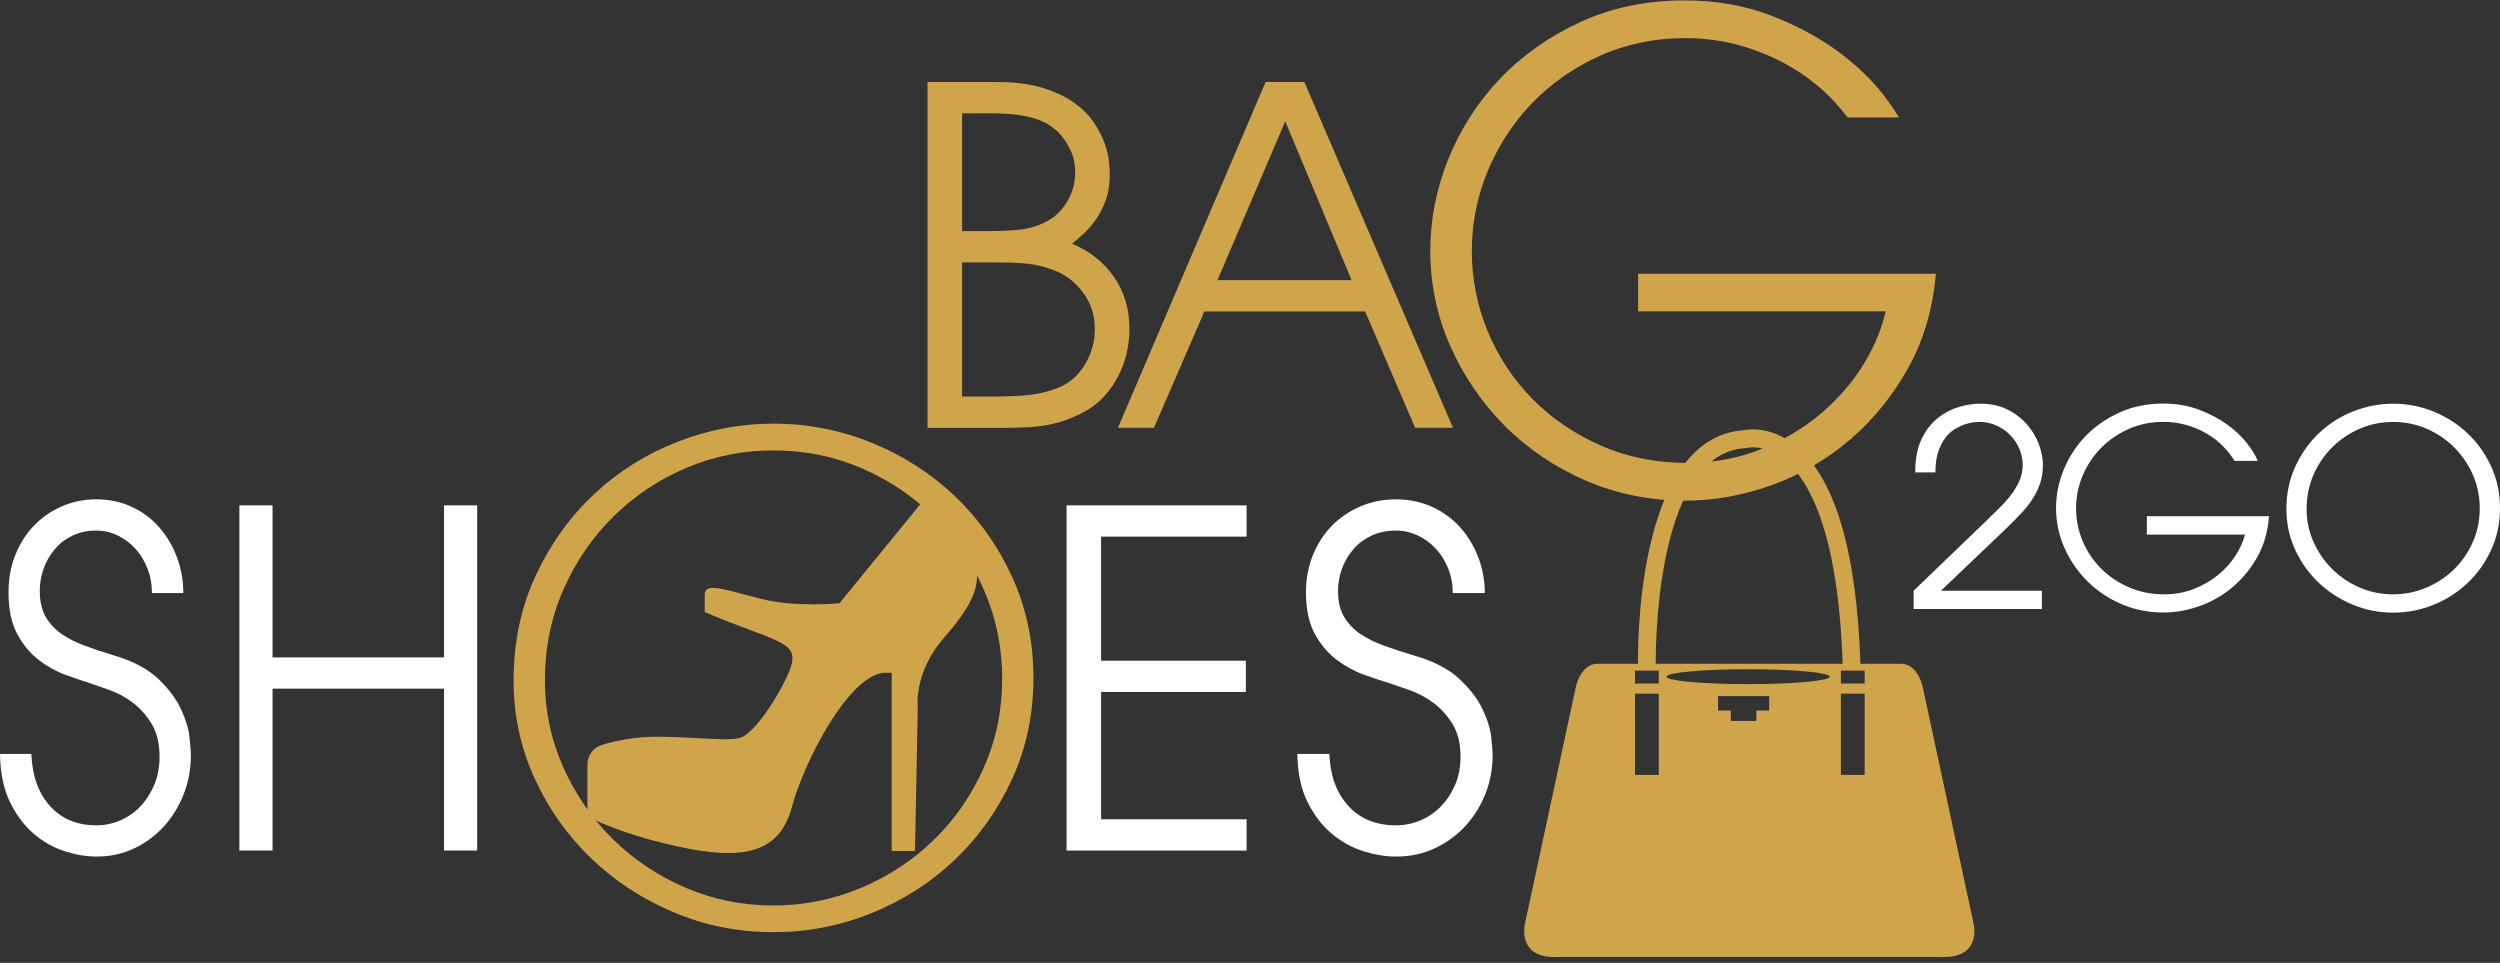
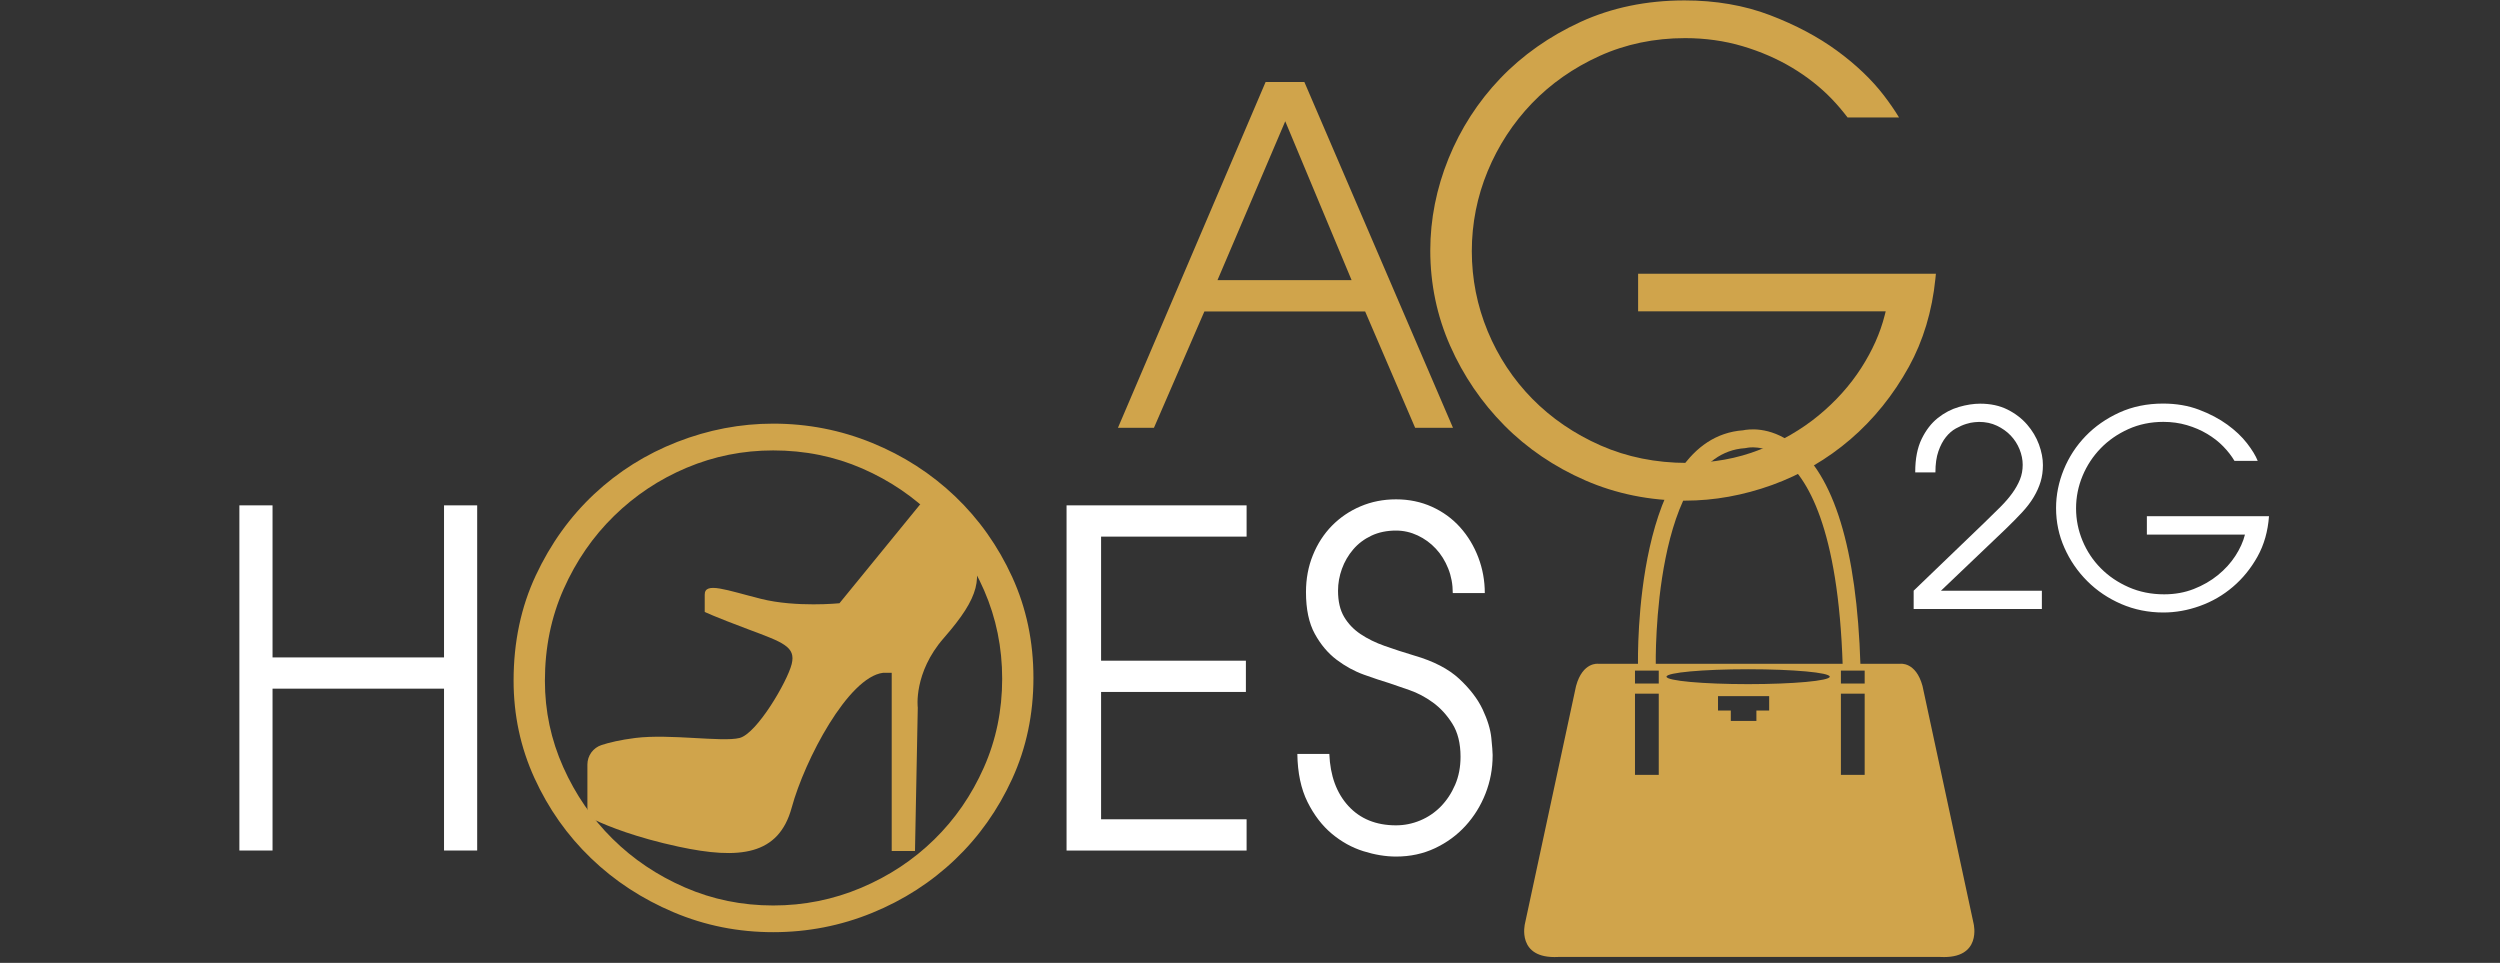
<svg xmlns="http://www.w3.org/2000/svg" fill="none" viewBox="0 0 296 114" height="114" width="296">
  <rect x="0" y="0" width="296" height="114" fill="#333333" stroke="none" />
-   <path fill="#D0A44B" d="M109.82 9.711H118.007C120.147 9.711 121.962 9.942 123.458 10.404C124.951 10.866 126.197 11.457 127.193 12.173C128.19 12.893 128.974 13.685 129.546 14.552C130.118 15.42 130.542 16.249 130.819 17.041C131.095 17.837 131.262 18.564 131.315 19.227C131.372 19.89 131.398 20.352 131.398 20.61C131.398 21.826 131.232 22.879 130.902 23.765C130.569 24.652 130.163 25.424 129.686 26.087C129.205 26.75 128.716 27.303 128.22 27.747C127.724 28.19 127.288 28.557 126.921 28.853C128.985 29.701 130.637 31.001 131.872 32.755C133.107 34.509 133.724 36.566 133.724 38.926C133.724 40.918 133.3 42.752 132.451 44.43C131.603 46.108 130.459 47.426 129.019 48.385C128.209 48.866 127.432 49.252 126.697 49.548C125.958 49.843 125.193 50.074 124.401 50.241C123.606 50.408 122.769 50.518 121.882 50.575C120.996 50.631 120.037 50.658 119.007 50.658H109.824V9.711H109.82ZM113.916 27.36H116.957C118.579 27.36 119.909 27.296 120.943 27.167C121.977 27.038 122.988 26.716 123.985 26.197C124.943 25.682 125.735 24.898 126.364 23.845C126.989 22.792 127.303 21.659 127.303 20.443C127.303 19.485 127.144 18.655 126.833 17.954C126.519 17.253 126.106 16.59 125.587 15.961C124.776 15.041 123.716 14.386 122.405 13.995C121.094 13.609 119.39 13.416 117.287 13.416H113.912V27.36H113.916ZM113.916 46.949H117.567C119.302 46.949 120.75 46.885 121.912 46.756C123.075 46.627 124.208 46.339 125.314 45.9C126.606 45.385 127.648 44.479 128.44 43.187C129.231 41.896 129.629 40.475 129.629 38.926C129.629 37.338 129.167 35.918 128.246 34.664C127.326 33.41 126.182 32.524 124.814 32.008C124.333 31.823 123.856 31.667 123.375 31.539C122.894 31.41 122.352 31.308 121.742 31.236C121.132 31.164 120.443 31.118 119.666 31.095C118.893 31.076 117.95 31.069 116.844 31.069H113.912V46.949H113.916Z" />
  <path fill="#D0A44B" d="M149.847 9.711H154.438L172.034 50.654H167.553L161.632 36.876H142.6L136.626 50.654H132.364L149.847 9.711ZM144.149 33.171H160.03L152.173 14.359L144.149 33.171Z" />
  <path fill="#D0A44B" d="M193.953 36.865H223.266L223.141 37.358C222.618 39.43 221.683 41.525 220.357 43.586C219.031 45.647 217.334 47.537 215.311 49.2C213.288 50.863 210.936 52.227 208.318 53.257C205.693 54.288 202.81 54.81 199.749 54.81C196.067 54.81 192.623 54.113 189.509 52.742C186.399 51.371 183.679 49.511 181.422 47.215C179.164 44.919 177.387 42.226 176.141 39.214C174.894 36.203 174.262 33.013 174.262 29.74C174.262 26.463 174.894 23.277 176.141 20.266C177.387 17.258 179.149 14.553 181.38 12.231C183.611 9.909 186.305 8.022 189.392 6.624C192.483 5.223 195.889 4.514 199.518 4.514C201.905 4.514 204.193 4.836 206.325 5.469C208.451 6.101 210.42 6.958 212.186 8.014C213.955 9.075 215.523 10.31 216.849 11.681C217.554 12.413 218.182 13.159 218.754 13.909H224.846C224.35 13.087 223.751 12.216 223.047 11.295C221.615 9.431 219.751 7.651 217.504 6.007C215.258 4.363 212.583 2.942 209.549 1.787C206.526 0.635 203.128 0.048 199.446 0.048C194.953 0.048 190.813 0.908 187.134 2.597C183.448 4.291 180.251 6.545 177.626 9.291C175.004 12.038 172.947 15.223 171.508 18.765C170.072 22.304 169.345 25.971 169.345 29.66C169.345 33.608 170.136 37.404 171.697 40.938C173.262 44.48 175.425 47.658 178.122 50.378C180.819 53.098 184.043 55.284 187.702 56.879C191.358 58.47 195.336 59.277 199.522 59.277C202.95 59.277 206.416 58.652 209.826 57.42C213.227 56.189 216.349 54.367 219.099 52.007C221.846 49.647 224.175 46.757 226.016 43.419C227.706 40.355 228.763 36.847 229.153 32.986L229.21 32.407H193.953V36.865Z" />
-   <path fill="white" d="M3.712 89.268C3.811 91.844 4.546 93.897 5.917 95.428C7.285 96.954 9.126 97.72 11.429 97.72C12.399 97.72 13.335 97.526 14.236 97.14C15.138 96.754 15.93 96.201 16.615 95.485C17.301 94.765 17.85 93.913 18.267 92.916C18.683 91.924 18.892 90.818 18.892 89.602C18.892 88.018 18.574 86.711 17.941 85.681C17.305 84.65 16.555 83.813 15.687 83.169C14.819 82.525 13.918 82.037 12.982 81.707C12.046 81.377 11.262 81.101 10.626 80.877C9.789 80.62 8.823 80.29 7.72 79.885C6.618 79.48 5.565 78.892 4.565 78.12C3.561 77.347 2.72 76.324 2.034 75.055C1.349 73.786 1.008 72.138 1.008 70.111C1.008 68.528 1.273 67.066 1.811 65.721C2.345 64.376 3.08 63.217 4.016 62.243C4.951 61.27 6.054 60.504 7.323 59.951C8.592 59.398 9.959 59.122 11.433 59.122C12.937 59.122 14.323 59.417 15.592 60.004C16.861 60.595 17.949 61.402 18.85 62.432C19.752 63.463 20.453 64.652 20.956 65.993C21.456 67.338 21.706 68.747 21.706 70.217H17.99C17.99 69.187 17.816 68.221 17.464 67.319C17.111 66.418 16.638 65.633 16.035 64.971C15.433 64.308 14.732 63.785 13.929 63.398C13.126 63.012 12.293 62.819 11.425 62.819C10.357 62.819 9.402 63.023 8.569 63.425C7.732 63.83 7.031 64.372 6.463 65.054C5.894 65.736 5.459 66.501 5.16 67.346C4.86 68.194 4.709 69.058 4.709 69.941C4.709 71.195 4.944 72.225 5.41 73.032C5.876 73.843 6.512 74.525 7.315 75.074C8.118 75.627 9.05 76.097 10.122 76.483C11.19 76.869 12.327 77.248 13.528 77.616C15.767 78.279 17.502 79.199 18.74 80.377C19.975 81.555 20.877 82.76 21.445 83.995C22.013 85.23 22.347 86.351 22.449 87.363C22.547 88.374 22.601 89.049 22.601 89.378V89.435C22.601 91.018 22.324 92.526 21.775 93.962C21.225 95.398 20.456 96.667 19.471 97.773C18.486 98.879 17.308 99.762 15.937 100.425C14.566 101.087 13.066 101.417 11.429 101.417C10.228 101.417 8.967 101.205 7.645 100.781C6.326 100.356 5.107 99.667 3.985 98.709C2.864 97.75 1.932 96.5 1.178 94.954C0.428 93.409 0.034 91.511 0 89.264H3.712V89.268Z" />
  <path fill="white" d="M28.343 59.834H32.268V77.839H52.573V59.834H56.498V100.701H52.573V81.537H32.268V100.701H28.343V59.834Z" />
  <path fill="white" d="M126.28 59.834H147.597V63.535H130.368V78.226H147.513V81.927H130.368V97.004H147.597V100.705H126.28V59.834Z" />
  <path fill="white" d="M157.393 89.268C157.495 91.844 158.245 93.897 159.647 95.428C161.049 96.954 162.928 97.72 165.288 97.72C166.28 97.72 167.235 97.526 168.159 97.14C169.083 96.754 169.894 96.201 170.595 95.485C171.296 94.765 171.86 93.913 172.288 92.916C172.716 91.924 172.928 90.818 172.928 89.602C172.928 88.018 172.603 86.711 171.955 85.681C171.307 84.65 170.538 83.813 169.648 83.169C168.758 82.525 167.837 82.037 166.879 81.707C165.92 81.377 165.117 81.101 164.469 80.877C163.613 80.62 162.624 80.29 161.496 79.885C160.367 79.48 159.291 78.892 158.264 78.12C157.238 77.347 156.374 76.324 155.677 75.055C154.976 73.786 154.628 72.138 154.628 70.111C154.628 68.528 154.9 67.066 155.45 65.721C155.995 64.376 156.749 63.217 157.704 62.243C158.662 61.27 159.787 60.504 161.086 59.951C162.386 59.398 163.787 59.122 165.291 59.122C166.829 59.122 168.246 59.417 169.546 60.004C170.845 60.595 171.955 61.402 172.879 62.432C173.804 63.463 174.519 64.652 175.031 65.993C175.542 67.338 175.8 68.747 175.8 70.217H172.008C172.008 69.187 171.83 68.221 171.47 67.319C171.11 66.418 170.625 65.633 170.008 64.971C169.394 64.308 168.674 63.785 167.856 63.398C167.034 63.012 166.182 62.819 165.291 62.819C164.197 62.819 163.223 63.023 162.371 63.425C161.515 63.83 160.799 64.372 160.219 65.054C159.636 65.736 159.192 66.501 158.886 67.346C158.579 68.194 158.423 69.058 158.423 69.941C158.423 71.195 158.662 72.225 159.139 73.032C159.617 73.843 160.268 74.525 161.086 75.074C161.909 75.627 162.863 76.097 163.958 76.483C165.053 76.869 166.212 77.248 167.443 77.616C169.731 78.279 171.512 79.199 172.777 80.377C174.042 81.555 174.963 82.76 175.546 83.995C176.126 85.23 176.47 86.351 176.573 87.363C176.675 88.374 176.728 89.049 176.728 89.378V89.435C176.728 91.018 176.448 92.526 175.883 93.962C175.319 95.398 174.531 96.667 173.523 97.773C172.516 98.879 171.311 99.762 169.909 100.425C168.508 101.087 166.97 101.417 165.295 101.417C164.064 101.417 162.776 101.205 161.424 100.781C160.071 100.356 158.825 99.667 157.681 98.709C156.537 97.75 155.578 96.5 154.809 94.954C154.04 93.409 153.639 91.511 153.605 89.264H157.393V89.268Z" />
  <path fill="white" d="M226.566 69.948L234.964 61.872C235.654 61.205 236.279 60.592 236.839 60.031C237.4 59.47 237.874 58.921 238.26 58.383C238.646 57.845 238.949 57.307 239.165 56.769C239.381 56.231 239.487 55.652 239.487 55.027C239.487 54.424 239.362 53.814 239.116 53.201C238.87 52.587 238.518 52.045 238.067 51.568C237.616 51.094 237.071 50.708 236.434 50.405C235.798 50.102 235.093 49.954 234.32 49.954C234.256 49.954 234.078 49.966 233.786 49.988C233.494 50.011 233.161 50.079 232.786 50.197C232.407 50.314 232.006 50.492 231.574 50.731C231.142 50.969 230.752 51.307 230.396 51.75C230.04 52.193 229.744 52.75 229.509 53.428C229.271 54.106 229.153 54.94 229.153 55.932H226.763V55.868C226.763 54.318 227.017 53.019 227.52 51.977C228.028 50.932 228.668 50.102 229.441 49.488C230.218 48.875 231.051 48.439 231.945 48.181C232.839 47.924 233.672 47.795 234.449 47.795C235.676 47.795 236.752 48.026 237.68 48.488C238.605 48.95 239.381 49.545 240.006 50.265C240.631 50.985 241.097 51.773 241.412 52.621C241.722 53.474 241.882 54.284 241.882 55.061C241.882 55.773 241.791 56.428 241.609 57.031C241.427 57.633 241.158 58.235 240.802 58.838C240.446 59.44 239.987 60.042 239.431 60.645C238.87 61.247 238.226 61.906 237.491 62.614L229.805 69.945H241.757V72.108H226.577V69.948H226.566Z" />
-   <path fill="white" d="M270.71 60.292C270.71 58.417 271.07 56.712 271.793 55.175C272.513 53.636 273.46 52.314 274.634 51.22C275.809 50.121 277.154 49.276 278.673 48.685C280.192 48.094 281.745 47.799 283.34 47.799C285.018 47.799 286.624 48.109 288.151 48.734C289.681 49.36 291.026 50.227 292.189 51.333C293.352 52.443 294.276 53.75 294.966 55.258C295.655 56.766 296 58.402 296 60.167C296 61.933 295.655 63.569 294.966 65.077C294.276 66.585 293.352 67.891 292.189 69.001C291.026 70.111 289.681 70.979 288.151 71.6C286.62 72.225 285.018 72.536 283.34 72.536C281.639 72.536 280.025 72.214 278.495 71.566C276.964 70.918 275.623 70.043 274.472 68.933C273.32 67.823 272.403 66.528 271.725 65.043C271.051 63.554 270.71 61.971 270.71 60.292ZM273.1 60.292C273.1 61.649 273.373 62.94 273.922 64.168C274.472 65.395 275.21 66.467 276.135 67.38C277.059 68.297 278.142 69.024 279.381 69.562C280.62 70.1 281.938 70.369 283.336 70.369C284.715 70.369 286.026 70.104 287.276 69.577C288.526 69.051 289.617 68.327 290.553 67.414C291.488 66.498 292.231 65.422 292.78 64.183C293.329 62.944 293.602 61.614 293.602 60.194C293.602 58.796 293.333 57.474 292.795 56.239C292.257 55 291.519 53.913 290.583 52.977C289.647 52.042 288.56 51.303 287.321 50.765C286.082 50.227 284.753 49.958 283.332 49.958C281.976 49.958 280.684 50.216 279.457 50.735C278.23 51.254 277.142 51.973 276.195 52.898C275.248 53.822 274.494 54.917 273.934 56.175C273.381 57.432 273.1 58.807 273.1 60.292Z" />
  <path fill="white" d="M254.189 61.132V63.295H265.804C265.592 64.136 265.213 64.974 264.668 65.815C264.122 66.656 263.436 67.413 262.603 68.091C261.77 68.769 260.815 69.319 259.739 69.739C258.663 70.16 257.493 70.368 256.235 70.368C254.72 70.368 253.322 70.088 252.045 69.527C250.765 68.966 249.663 68.22 248.734 67.281C247.806 66.345 247.087 65.262 246.575 64.034C246.064 62.807 245.806 61.526 245.806 60.189C245.806 58.856 246.064 57.572 246.575 56.344C247.087 55.117 247.802 54.029 248.719 53.082C249.636 52.135 250.731 51.378 252 50.806C253.269 50.234 254.652 49.95 256.144 49.95C257.125 49.95 258.053 50.078 258.928 50.336C259.804 50.594 260.603 50.938 261.326 51.37C262.05 51.802 262.686 52.294 263.232 52.855C263.777 53.416 264.217 53.984 264.562 54.567H267.312C267.077 53.965 266.656 53.272 266.047 52.484C265.44 51.7 264.66 50.961 263.709 50.272C262.758 49.582 261.645 48.995 260.364 48.51C259.084 48.025 257.667 47.783 256.11 47.783C254.212 47.783 252.485 48.139 250.928 48.847C249.371 49.559 248.037 50.491 246.927 51.643C245.817 52.794 244.961 54.113 244.351 55.598C243.745 57.083 243.438 58.602 243.438 60.151C243.438 61.81 243.768 63.383 244.431 64.868C245.09 66.353 245.992 67.667 247.136 68.807C248.276 69.948 249.621 70.853 251.166 71.52C252.712 72.186 254.371 72.52 256.14 72.52C257.591 72.52 259.035 72.262 260.474 71.743C261.914 71.228 263.213 70.474 264.376 69.482C265.539 68.493 266.509 67.296 267.289 65.898C268.069 64.5 268.52 62.905 268.649 61.117H254.189V61.132Z" />
  <path fill="#D0A44B" d="M60.809 80.582C60.809 76.025 61.687 71.869 63.441 68.122C65.195 64.376 67.502 61.167 70.359 58.493C73.215 55.822 76.492 53.765 80.185 52.322C83.879 50.882 87.667 50.159 91.542 50.159C95.63 50.159 99.532 50.92 103.255 52.439C106.976 53.958 110.252 56.068 113.082 58.766C115.912 61.467 118.166 64.649 119.844 68.316C121.522 71.986 122.359 75.968 122.359 80.264C122.359 84.559 121.522 88.545 119.844 92.212C118.166 95.879 115.912 99.065 113.082 101.762C110.252 104.463 106.976 106.569 103.255 108.088C99.535 109.607 95.63 110.369 91.542 110.369C87.402 110.369 83.47 109.584 79.75 108.009C76.03 106.436 72.764 104.304 69.965 101.603C67.161 98.906 64.934 95.746 63.282 92.128C61.634 88.522 60.809 84.669 60.809 80.582ZM64.517 80.608C64.517 84.188 65.241 87.598 66.692 90.84C68.142 94.079 70.086 96.909 72.533 99.322C74.976 101.739 77.833 103.656 81.102 105.076C84.371 106.497 87.849 107.209 91.546 107.209C95.183 107.209 98.649 106.512 101.949 105.122C105.244 103.732 108.131 101.826 110.601 99.409C113.075 96.992 115.033 94.151 116.484 90.886C117.935 87.617 118.658 84.109 118.658 80.358C118.658 76.665 117.946 73.183 116.526 69.914C115.105 66.645 113.158 63.777 110.684 61.304C108.21 58.83 105.343 56.887 102.074 55.462C98.804 54.042 95.296 53.329 91.546 53.329C87.966 53.329 84.557 54.011 81.314 55.375C78.071 56.739 75.204 58.644 72.704 61.088C70.203 63.531 68.215 66.418 66.737 69.74C65.256 73.062 64.517 76.688 64.517 80.608Z" />
  <path fill="#D0A44B" d="M111.745 75.543C116.086 70.584 116.378 68.338 114.832 64.735C113.287 61.133 108.976 59.682 108.976 59.682L99.391 71.425C99.391 71.425 94.243 71.94 90.129 70.91C86.011 69.879 83.439 68.853 83.439 70.395V72.452C83.439 72.452 84.47 72.967 88.588 74.509C92.705 76.054 94.247 76.566 93.736 78.626C93.224 80.687 89.618 86.862 87.561 87.377C85.504 87.892 79.325 86.862 75.207 87.377C73.435 87.601 72.139 87.915 71.237 88.207C70.23 88.529 69.548 89.465 69.548 90.525V95.651C69.548 96.28 69.915 96.848 70.487 97.117C71.984 97.814 75.276 99.159 80.359 100.25C87.565 101.795 92.198 101.28 93.739 95.617C95.281 89.953 100.429 80.176 104.547 79.661H105.578V100.761H108.335L108.665 83.778C108.657 83.778 108.142 79.661 111.745 75.543Z" />
  <path fill="#D0A44B" d="M218.175 78.816C217.66 62.523 213.989 56.447 210.996 54.215C208.765 52.553 206.837 53.026 206.818 53.03L206.606 53.064C195.624 53.757 196.036 78.506 196.044 78.756L193.942 78.801C193.919 77.699 193.502 51.878 206.39 50.946C206.981 50.821 209.496 50.45 212.246 52.499C217.141 56.148 219.845 64.978 220.277 78.744L218.175 78.816Z" />
  <path fill="#D0A44B" d="M233.676 109.361L227.626 81.222C226.839 78.328 224.997 78.593 224.997 78.593H189.233C189.233 78.593 187.392 78.331 186.604 81.222L180.554 109.361C180.554 109.361 179.501 113.569 184.498 113.304H229.729C234.729 113.569 233.676 109.361 233.676 109.361ZM196.396 91.742H193.582V82.127H196.396V91.742ZM196.396 80.93H193.582V79.396H196.396V80.93ZM209.473 84.127H207.958V85.359H204.927V84.127H203.412V82.423H209.47V84.127H209.473ZM206.977 81.002C201.639 81.002 197.313 80.608 197.313 80.119C197.313 79.631 201.639 79.237 206.977 79.237C212.315 79.237 216.641 79.631 216.641 80.119C216.641 80.608 212.315 81.002 206.977 81.002ZM220.777 91.742H217.963V82.127H220.777V91.742ZM220.777 80.93H217.963V79.396H220.777V80.93Z" />
</svg>